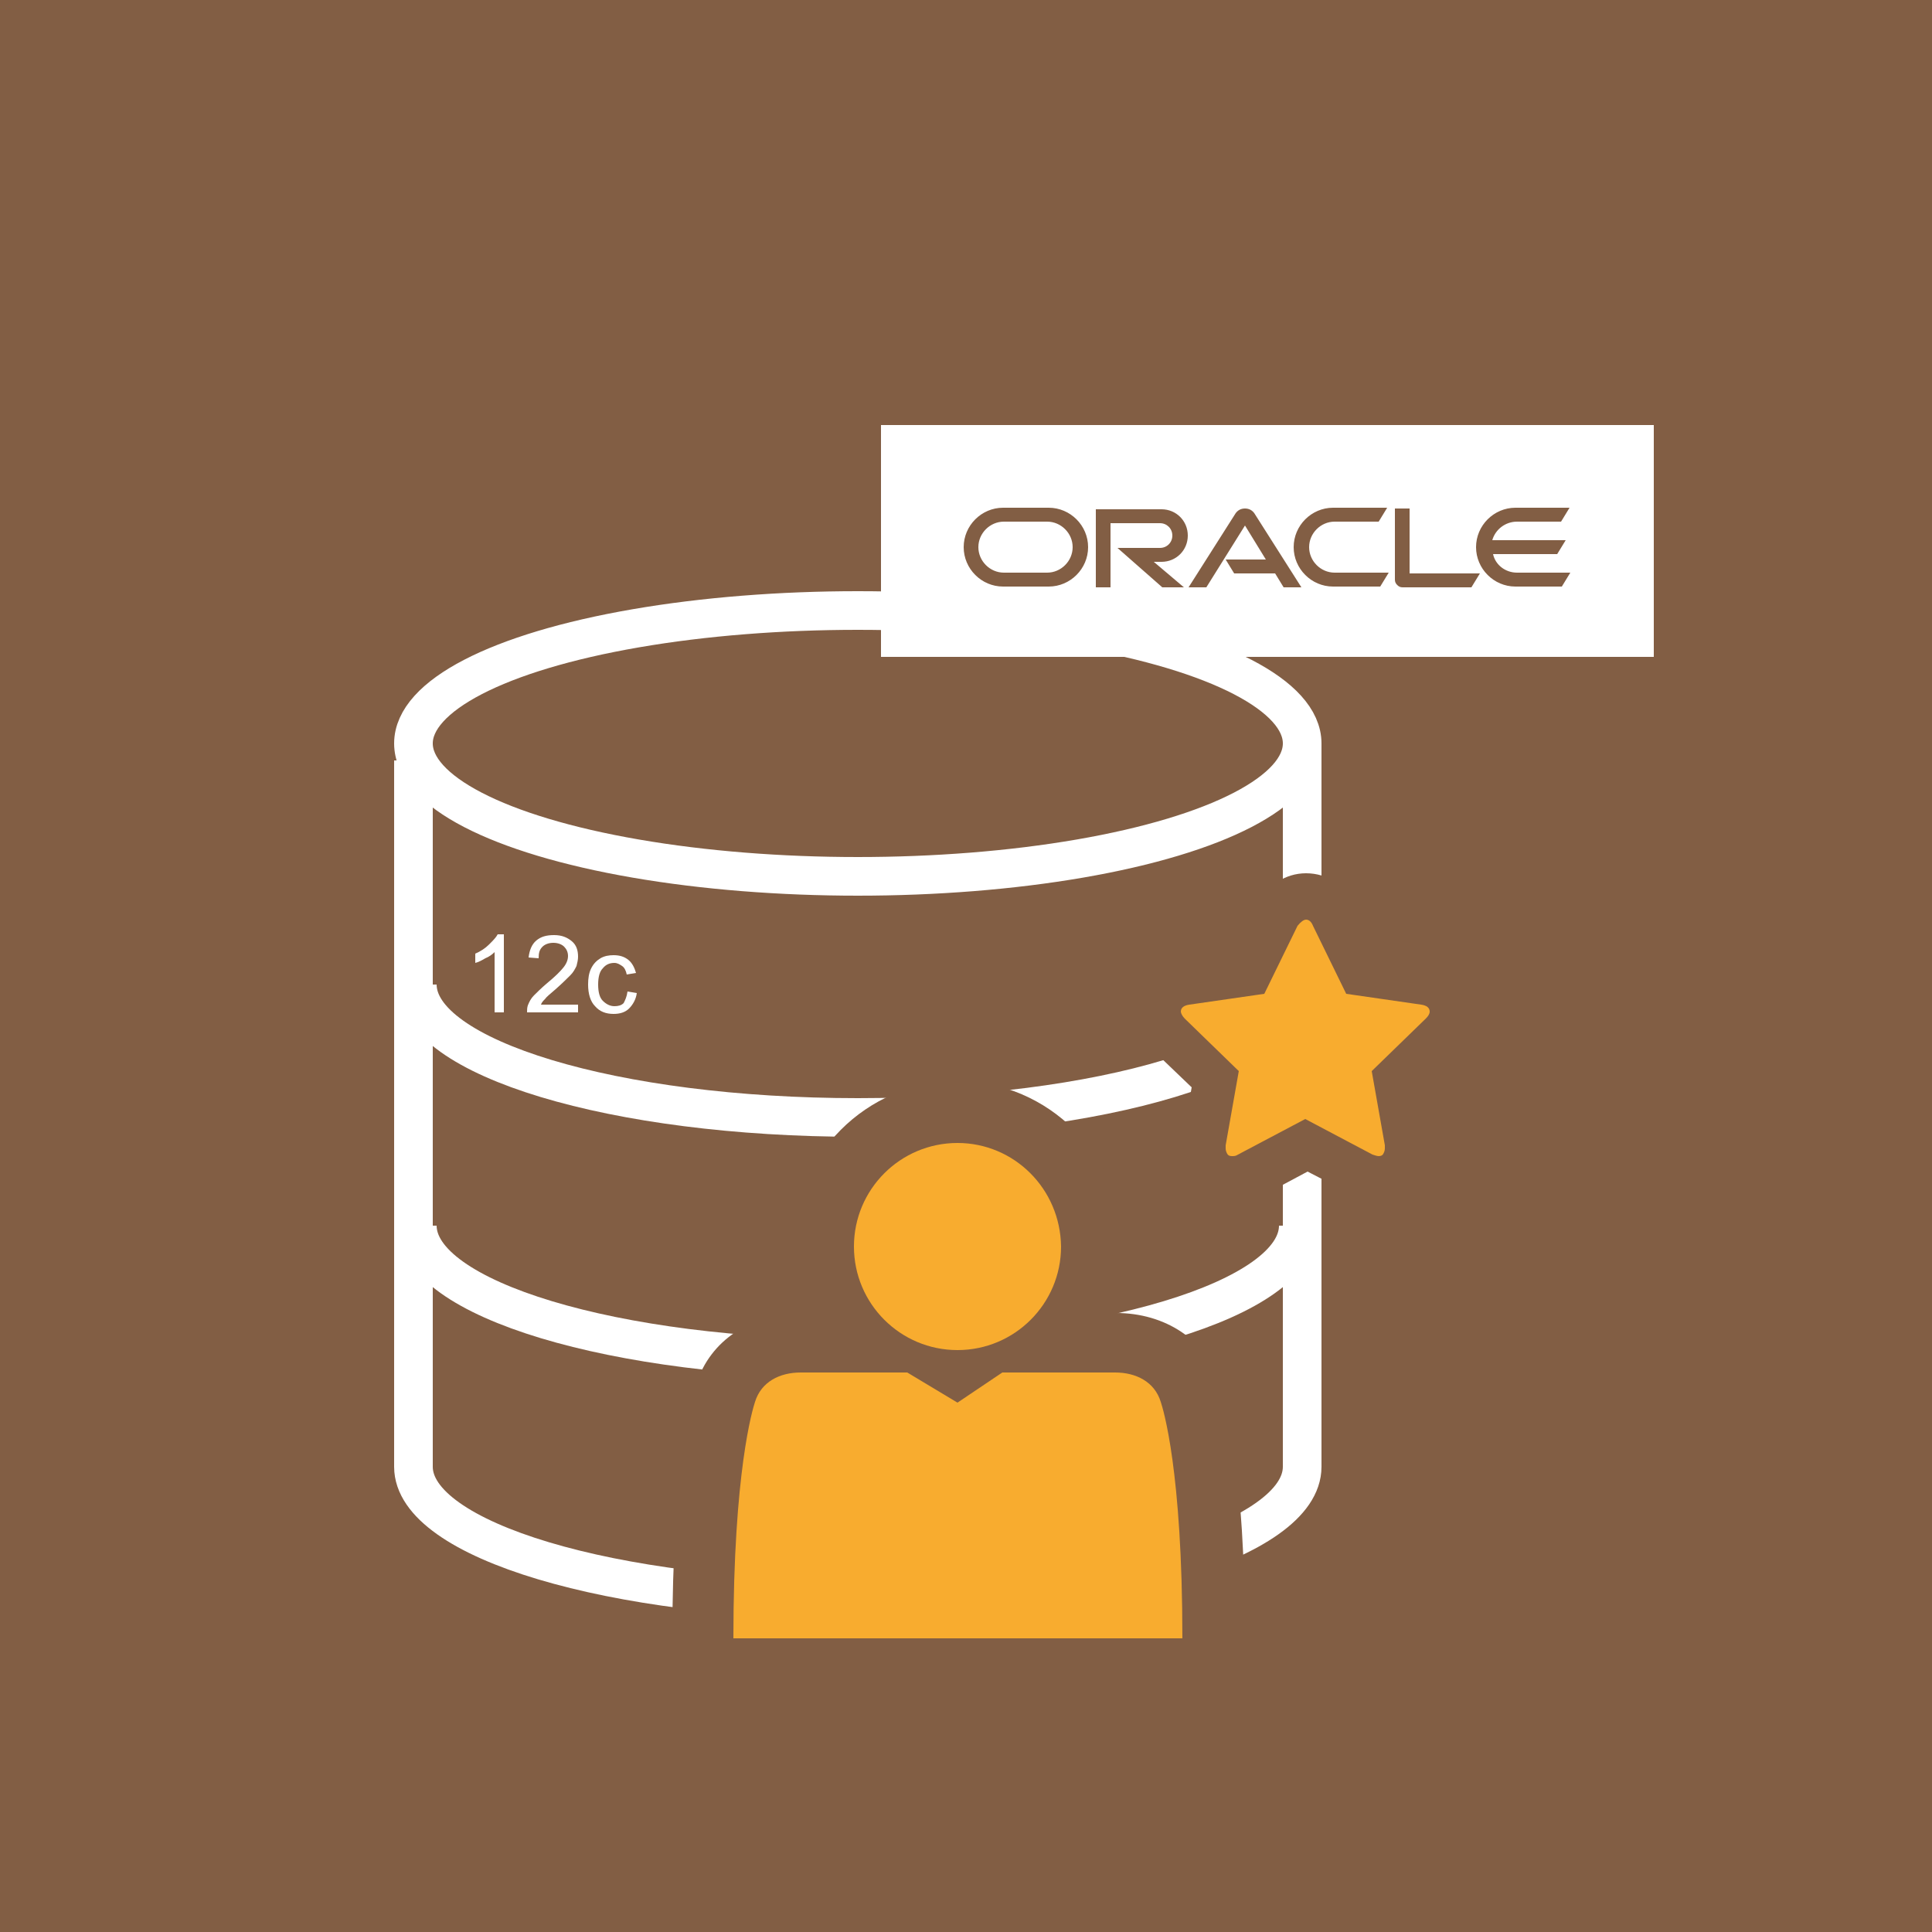
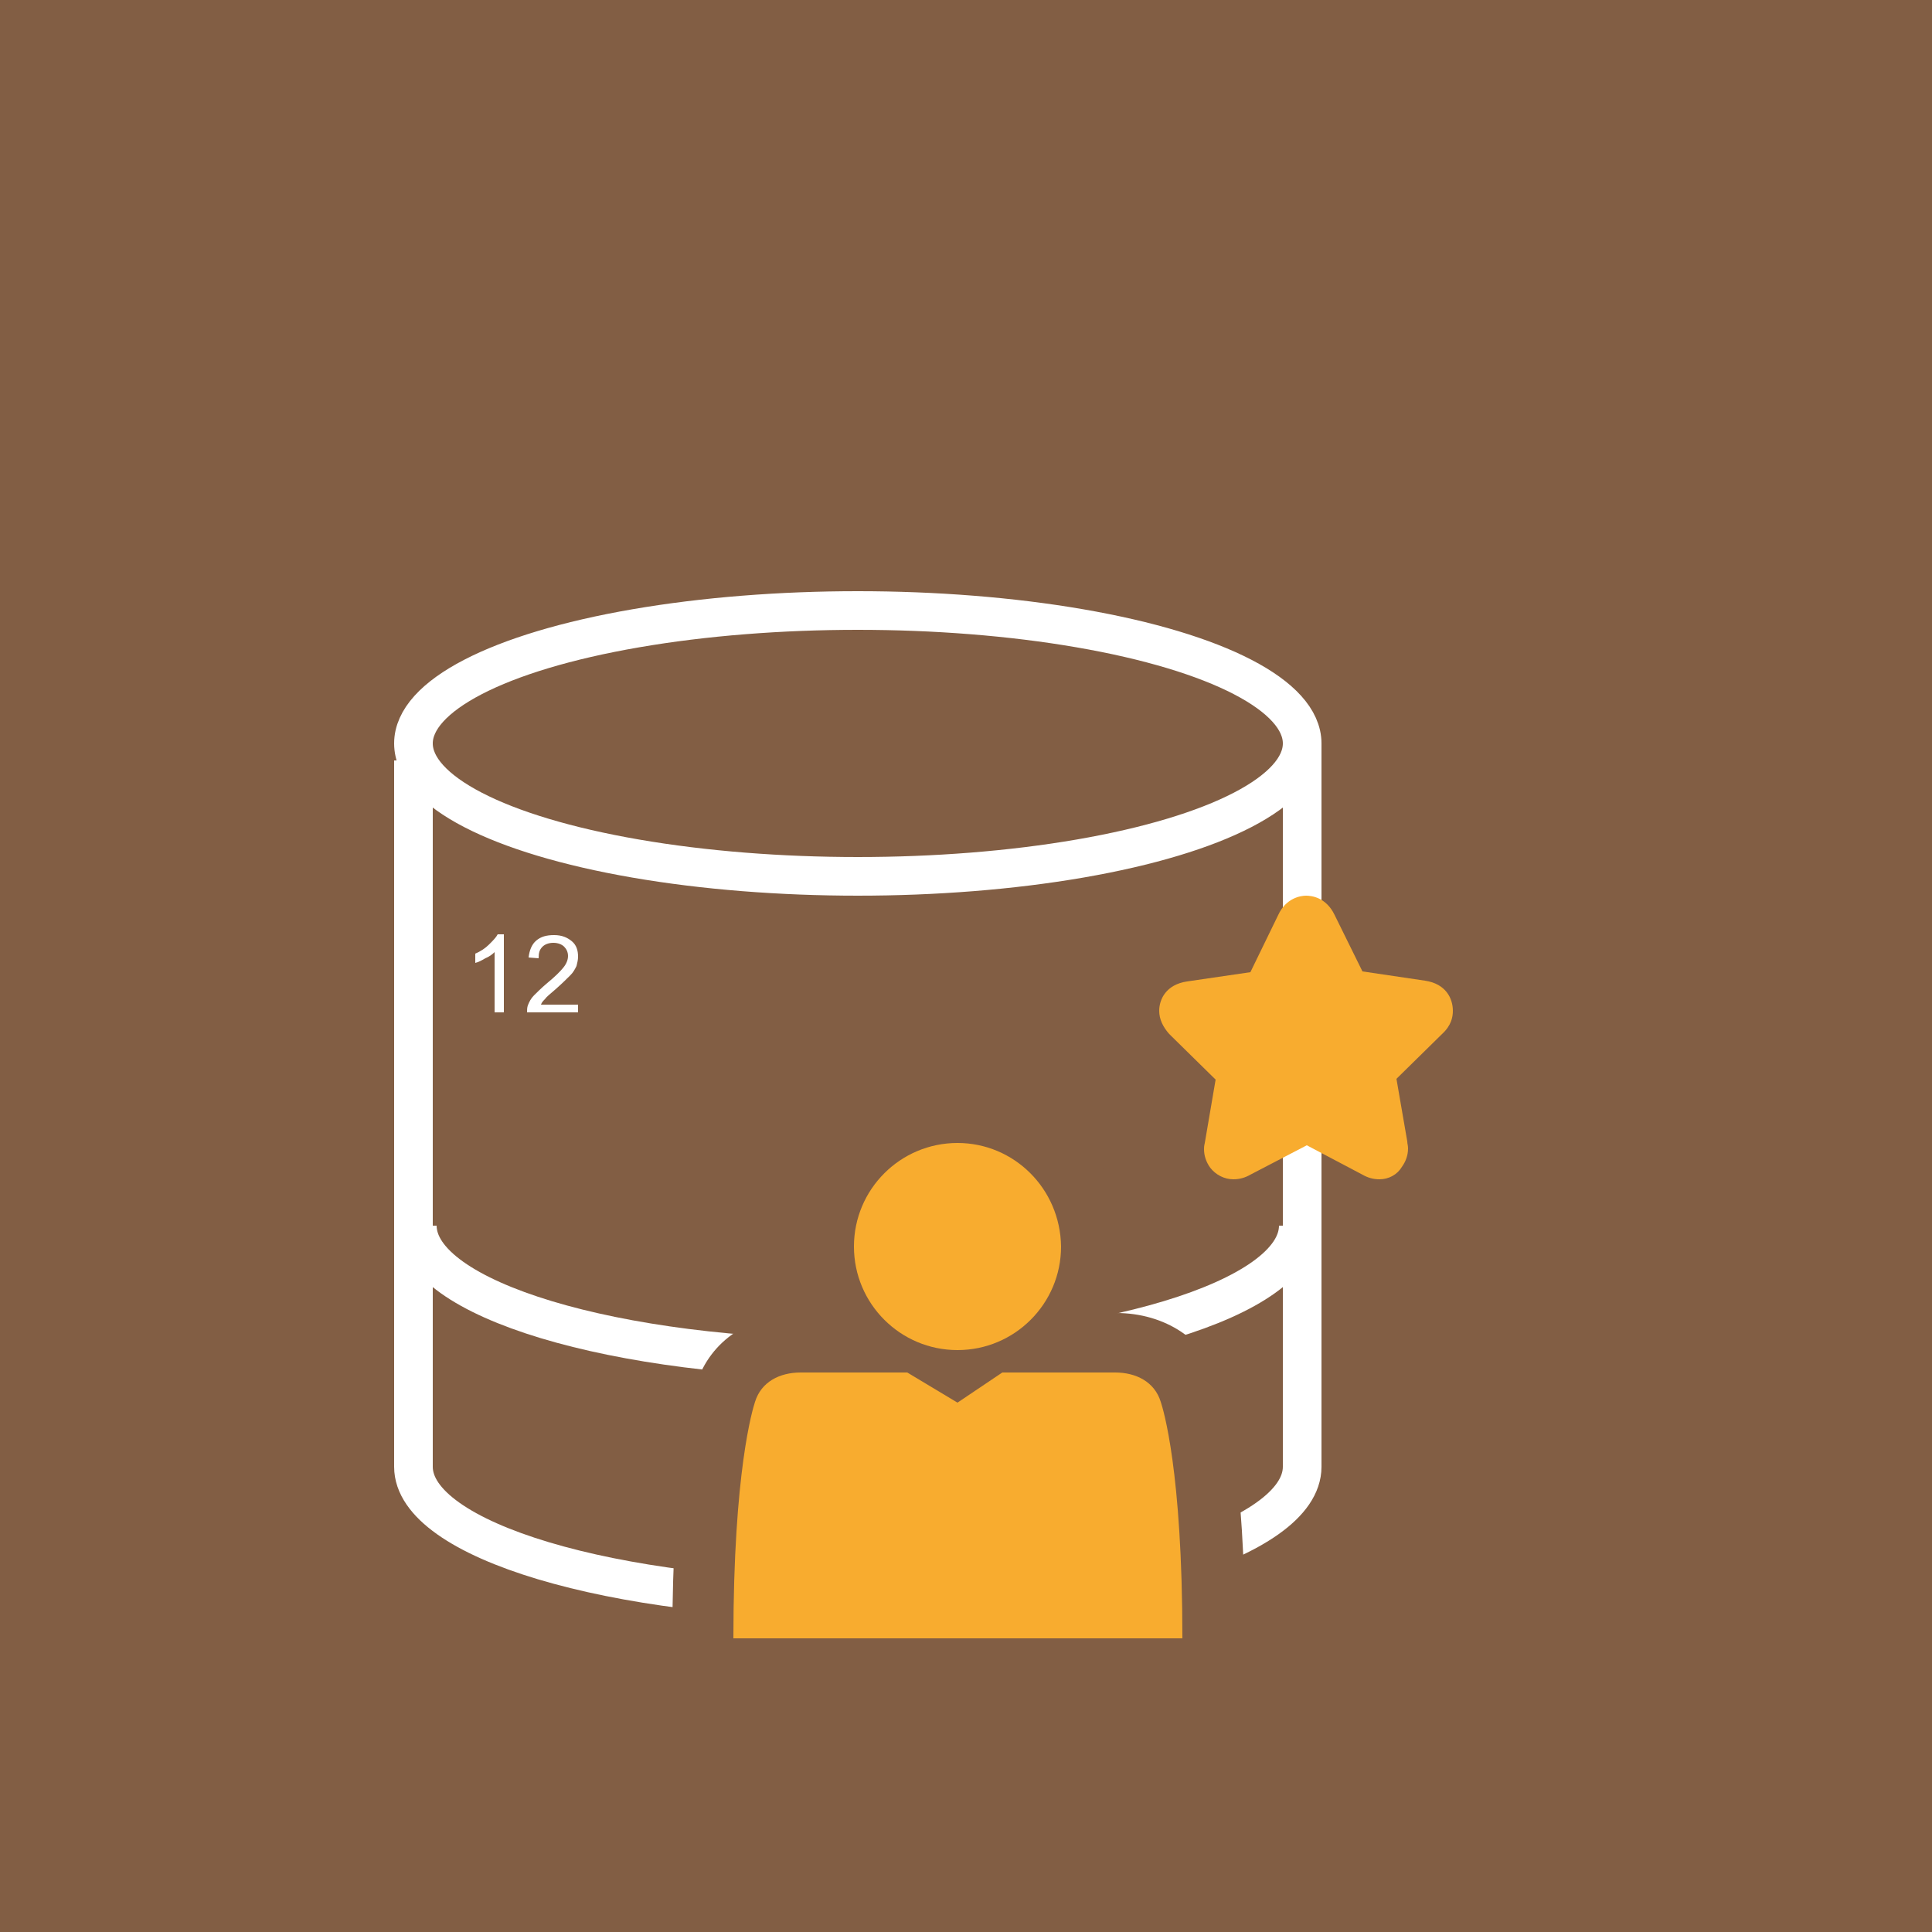
<svg xmlns="http://www.w3.org/2000/svg" version="1.1" x="0px" y="0px" viewBox="0 0 250 250" style="enable-background:new 0 0 250 250;" xml:space="preserve">
  <style type="text/css">
	.st0{fill:#ED7C31;}
	.st1{fill:none;stroke:#FFFFFF;stroke-width:2.451;stroke-linecap:round;stroke-miterlimit:10;}
	.st2{fill:#FFFFFF;}
	.st3{fill:#FFD535;}
	.st4{fill:#F8AC2F;}
	.st5{fill:#E74C3C;}
	.st6{fill:#69B058;}
	.st7{fill:#ABBCC4;}
	.st8{fill:#F26922;}
	.st9{fill:none;stroke:#FFFFFF;stroke-width:2.003;stroke-miterlimit:10;}
	.st10{fill:none;stroke:#FFFFFF;stroke-miterlimit:10;}
	.st11{fill:#6EB0B3;}
	.st12{fill:#81D0D3;}
	.st13{fill:#00BBD6;}
	.st14{filter:url(#Adobe_OpacityMaskFilter);}
	.st15{mask:url(#SVGID_1_);}
	.st16{fill:none;stroke:#FFFFFF;stroke-width:7;stroke-miterlimit:10;}
	.st17{fill:none;stroke:#FFFFFF;stroke-width:5;stroke-miterlimit:10;}
	.st18{fill:#B5644A;}
	.st19{filter:url(#Adobe_OpacityMaskFilter_1_);}
	.st20{mask:url(#SVGID_2_);}
	.st21{fill:none;stroke:#FFFFFF;stroke-width:12;stroke-linecap:round;stroke-miterlimit:10;}
	.st22{fill:#5089C2;}
	.st23{fill:none;stroke:#FFFFFF;stroke-width:4;stroke-miterlimit:10;}
	.st24{fill:#BF652C;}
	.st25{filter:url(#Adobe_OpacityMaskFilter_2_);}
	.st26{mask:url(#SVGID_3_);}
	.st27{fill:#937963;}
	.st28{fill:#B29C88;}
	.st29{fill:#824737;}
	.st30{fill:none;stroke:#FFFFFF;stroke-width:4;stroke-linecap:round;stroke-miterlimit:10;}
	.st31{fill:#A17A94;}
	.st32{fill:#30A170;}
	.st33{fill:#72C467;}
	.st34{fill:#9FA861;}
	.st35{fill:#4DB261;}
	.st36{fill:none;stroke:#FFFFFF;stroke-width:2;stroke-miterlimit:10;}
	.st37{fill:#4C9B9B;}
	.st38{fill:none;stroke:#FFFFFF;stroke-width:2.5;stroke-linecap:round;stroke-miterlimit:10;}
	.st39{fill:#C9694F;}
	.st40{fill:#825E44;}
	.st41{fill:#937963;stroke:#FFFFFF;stroke-width:1.174;stroke-miterlimit:10;}
	.st42{fill:none;stroke:#FFFFFF;stroke-width:2.304;stroke-linecap:square;stroke-linejoin:bevel;stroke-miterlimit:10;}
	.st43{fill:none;stroke:#FFFFFF;stroke-width:6;stroke-linecap:round;stroke-linejoin:bevel;}
	.st44{fill:none;stroke:#FFFFFF;stroke-width:6;stroke-linecap:round;stroke-linejoin:bevel;stroke-dasharray:11.102,11.102;}
	.st45{fill:none;stroke:#FFFFFF;stroke-width:6;stroke-linecap:round;stroke-linejoin:bevel;stroke-dasharray:12.726,8.484;}
	.st46{fill:none;stroke:#FFFFFF;stroke-width:6;stroke-linecap:round;stroke-linejoin:bevel;stroke-dasharray:11.701,9.001;}
	.st47{fill:#00A3C3;}
	.st48{fill:#FCFDFD;}
	.st49{fill:#FAFCFD;}
	.st50{fill:#FFFFFF;stroke:#FFFFFF;stroke-width:0.709;stroke-miterlimit:2.414;}
	.st51{fill-rule:evenodd;clip-rule:evenodd;fill:#FFFFFF;stroke:#FFFFFF;stroke-width:0.709;stroke-miterlimit:2.414;}
	.st52{fill:none;stroke:#FFFFFF;stroke-width:2;stroke-miterlimit:2.414;}
	.st53{fill:#4DB261;stroke:#FFFFFF;stroke-width:2;stroke-miterlimit:10;}
	.st54{fill:#A05D4D;}
	.st55{fill:none;stroke:#A05D4D;stroke-width:2;stroke-miterlimit:10;}
	.st56{fill:#FFFFFF;stroke:#A05D4D;stroke-width:2;stroke-miterlimit:10;}
	.st57{fill:#A38C7A;}
	.st58{fill:none;stroke:#FFFFFF;stroke-width:2;stroke-linecap:round;stroke-miterlimit:10;}
	.st59{fill:#F8AC2F;stroke:#FFFFFF;stroke-width:4;stroke-miterlimit:10;}
	.st60{fill:#3570A0;}
	.st61{fill:none;stroke:#F8AC2F;stroke-width:3;stroke-miterlimit:10;}
	.st62{fill:#776251;}
	.st63{filter:url(#Adobe_OpacityMaskFilter_3_);}
	.st64{mask:url(#SVGID_4_);}
	.st65{fill:#825776;}
	.st66{opacity:0.2;fill:#FFFFFF;}
	.st67{opacity:0.5;fill:#FFFFFF;}
	.st68{fill:#2B6A9E;}
	.st69{fill:#3B8C8C;}
	.st70{fill:#A33639;}
	.st71{fill:none;stroke:#F8AC2F;stroke-width:4;stroke-miterlimit:10;}
	.st72{filter:url(#Adobe_OpacityMaskFilter_4_);}
	.st73{mask:url(#SVGID_5_);}
	.st74{fill:#197F51;}
	.st75{filter:url(#Adobe_OpacityMaskFilter_5_);}
	.st76{mask:url(#SVGID_6_);}
	.st77{fill:#193A51;}
	.st78{filter:url(#Adobe_OpacityMaskFilter_6_);}
	.st79{mask:url(#SVGID_7_);}
	.st80{fill:#0FB7B3;}
	.st81{fill:#1CC6C6;}
	.st82{fill:#B24122;}
	.st83{filter:url(#Adobe_OpacityMaskFilter_7_);}
	.st84{mask:url(#SVGID_8_);}
	.st85{fill:#77411D;}
	.st86{filter:url(#Adobe_OpacityMaskFilter_8_);}
	.st87{mask:url(#SVGID_9_);}
	.st88{filter:url(#Adobe_OpacityMaskFilter_9_);}
	.st89{mask:url(#SVGID_10_);}
	.st90{fill:#1E76C4;}
	.st91{filter:url(#Adobe_OpacityMaskFilter_10_);}
	.st92{mask:url(#SVGID_11_);}
	.st93{fill:#2988CE;}
	.st94{fill:#C9694F;stroke:#F8AC2F;stroke-width:4;stroke-miterlimit:10;}
	.st95{fill:none;stroke:#F8AC2F;stroke-width:4;stroke-linecap:square;stroke-linejoin:bevel;stroke-miterlimit:10;}
	.st96{fill:none;stroke:#FFFFFF;stroke-width:5;stroke-linecap:round;stroke-linejoin:bevel;}
	.st97{fill:none;stroke:#FFFFFF;stroke-width:5;stroke-linecap:round;stroke-linejoin:bevel;stroke-dasharray:10.543,10.543;}
	.st98{fill:none;stroke:#FFFFFF;stroke-width:5;stroke-linecap:round;stroke-linejoin:bevel;stroke-dasharray:12.058,8.038;}
	.st99{fill:none;stroke:#FFFFFF;stroke-width:5;stroke-linecap:round;stroke-linejoin:bevel;stroke-dasharray:10.704,8.234;}
	.st100{fill:#874F42;}
	.st101{fill:#828233;}
	.st102{fill:none;stroke:#FFFFFF;stroke-width:7;stroke-linecap:round;stroke-miterlimit:10;}
	.st103{fill:#FDFCFD;}
	.st104{fill:#8AD35B;}
	.st105{fill:#680000;}
	.st106{fill:#2D3674;}
	.st107{fill:#82446B;}
	.st108{fill:#5392CB;}
	.st109{fill:none;stroke:#FFFFFF;stroke-width:6;stroke-miterlimit:10;}
	.st110{fill:#3285C9;}
	.st111{fill:#2C6FBF;}
	.st112{fill:#2A6CAD;}
	.st113{fill:#156039;}
	.st114{fill:#187044;}
	.st115{fill:#EA432D;}
	.st116{fill:#BF2F28;}
	.st117{fill:#D33A2A;}
	.st118{fill:#C61085;}
	.st119{fill:#930C63;}
	.st120{fill:#AD0C6C;}
	.st121{fill:#F7A500;}
	.st122{fill:#C48700;}
	.st123{fill:#DD9900;}
	.st124{display:none;}
	.st125{display:inline;opacity:0.5;fill:#71FFF7;}
</style>
  <g id="_x38_00">
</g>
  <g id="_x39_00">
</g>
  <g id="businessanalyst">
</g>
  <g id="CEH">
</g>
  <g id="CISSP">
</g>
  <g id="CWNA">
</g>
  <g id="JAVA_App_Development">
</g>
  <g id="Introduction_to_Computers">
</g>
  <g id="Security_x2B_">
</g>
  <g id="Social_Media_Professional">
</g>
  <g id="Software_QA_and_Testing">
</g>
  <g id="Network_Administrator_3">
</g>
  <g id="Network_Administrator_Professional">
</g>
  <g id="Network_Engineering_Professional">
</g>
  <g id="Network_Security_Expert_Professional">
</g>
  <g id="Network_x2B_">
</g>
  <g id="CCNA">
</g>
  <g id="CCNP">
</g>
  <g id="CompTIAA_x2B__x5F_Ess">
</g>
  <g id="CompTIAA_x2B__x5F_Prac">
</g>
  <g id="CompTIA_x5F_Security_x2B_">
</g>
  <g id="Oracle_x5F_Java">
</g>
  <g id="Oracle_x5F_Java-Prof">
</g>
  <g id="Webapp-VB">
</g>
  <g id="Webapp-VB_copy">
</g>
  <g id="MSES2010">
</g>
  <g id="ITIL">
</g>
  <g id="Java_SE_8_Fundamentals">
</g>
  <g id="Java_x5F_Associate">
</g>
  <g id="Java_x5F_Programmer">
</g>
  <g id="Joomla">
</g>
  <g id="Joomla_1_">
</g>
  <g id="Linux_x2B_">
</g>
  <g id="DeskSupport-Microsoft">
</g>
  <g id="MCITP-EnterpriseAdministrator">
</g>
  <g id="DeskSupport-Enterprise">
</g>
  <g id="MCITP-ServerAdministrator">
</g>
  <g id="MCTS-Active_x5F_Directory_x5F_Configuration">
</g>
  <g id="MCTS-Network_Infrastructure_Configuration">
</g>
  <g id="MCSA_-_Windows_Server">
</g>
  <g id="MCSTS-Microsoft_x5F_SQL_x5F_Server">
</g>
  <g id="Microsoft_Project_2007_x0A_">
</g>
  <g id="SharePoint_x5F_2010">
</g>
  <g id="Microsoft_Visio_2013_-_Basic">
</g>
  <g id="Visio_x5F_2013-Ad">
</g>
  <g id="Windows7">
</g>
  <g id="Windows7_Ad">
</g>
  <g id="Windows8">
</g>
  <g id="Windows8_Ad">
</g>
  <g id="BootCamp-MS-Access">
</g>
  <g id="BootCamp-MS-PPT">
</g>
  <g id="BootCamp-MS-XL">
</g>
  <g id="BootCamp-MS-Word">
</g>
  <g id="Oracle_10g_Database_Administrator">
</g>
  <g id="Oracle11g_Database_Administrator">
</g>
  <g id="Oracle11g_Database_Administrator_1_">
</g>
  <g id="Oracle_Big_Data_Fundamentals_x0A_">
</g>
  <g id="Big_Data">
</g>
  <g id="Oracle11gDatabaseWarehouse">
</g>
  <g id="Oracle11gDatabase-NewFeatures">
</g>
  <g id="Oracle11gDatabase-ProgramwithPL-SQL">
</g>
  <g id="Oracle11gDatabase-RACforAdmin">
</g>
  <g id="Oracle12cDatabaseAdministrator">
</g>
  <g id="Oracle12cDatabase-NewFeatures">
    <rect x="-2" y="-3" class="st40" width="254" height="253" />
    <g>
      <ellipse class="st17" cx="111" cy="96.2" rx="57.5" ry="17.2" />
-       <path class="st17" d="M168,127.4c0,9.5-25.5,17.2-57,17.2s-57-7.7-57-17.2" />
      <path class="st17" d="M168,158.6c0,9.5-25.5,17.2-57,17.2s-57-7.7-57-17.2" />
      <path class="st17" d="M53.5,98.4v91.4c0,9.5,25.7,17.2,57.5,17.2s57.5-7.7,57.5-17.2V96.2" />
    </g>
    <g>
      <path class="st2" d="M65.2,131H64v-7.8c-0.3,0.3-0.7,0.6-1.2,0.8c-0.5,0.3-0.9,0.5-1.3,0.6v-1.2c0.7-0.3,1.3-0.7,1.8-1.2    c0.5-0.5,0.9-0.9,1.1-1.3h0.8V131z" />
      <path class="st2" d="M74.8,129.8v1.2h-6.6c0-0.3,0-0.6,0.1-0.9c0.2-0.5,0.4-0.9,0.8-1.3c0.4-0.4,0.9-0.9,1.6-1.5    c1.1-0.9,1.8-1.6,2.2-2.1c0.4-0.5,0.6-1,0.6-1.5c0-0.5-0.2-0.9-0.5-1.2c-0.3-0.3-0.8-0.5-1.4-0.5c-0.6,0-1.1,0.2-1.4,0.5    c-0.4,0.4-0.5,0.8-0.5,1.5l-1.3-0.1c0.1-0.9,0.4-1.7,1-2.2c0.6-0.5,1.3-0.7,2.3-0.7c1,0,1.7,0.3,2.3,0.8c0.6,0.5,0.8,1.2,0.8,2    c0,0.4-0.1,0.8-0.2,1.2c-0.2,0.4-0.4,0.8-0.8,1.2c-0.4,0.4-1,1-1.9,1.8c-0.7,0.6-1.2,1-1.4,1.3c-0.2,0.2-0.4,0.4-0.5,0.7H74.8z" />
-       <path class="st2" d="M81.2,128.3l1.2,0.2c-0.1,0.8-0.5,1.5-1,2c-0.5,0.5-1.2,0.7-2,0.7c-1,0-1.8-0.3-2.4-1    c-0.6-0.6-0.9-1.6-0.9-2.8c0-0.8,0.1-1.5,0.4-2.1c0.3-0.6,0.7-1,1.2-1.3c0.5-0.3,1.1-0.4,1.7-0.4c0.8,0,1.4,0.2,1.9,0.6    c0.5,0.4,0.8,1,1,1.7l-1.2,0.2c-0.1-0.5-0.3-0.9-0.6-1.1c-0.3-0.2-0.6-0.4-1-0.4c-0.6,0-1.1,0.2-1.5,0.7c-0.4,0.4-0.6,1.1-0.6,2.1    c0,1,0.2,1.7,0.6,2.1c0.4,0.4,0.9,0.7,1.5,0.7c0.5,0,0.9-0.1,1.2-0.4C80.9,129.4,81.1,129,81.2,128.3z" />
    </g>
    <g>
-       <rect x="114" y="55" class="st2" width="100" height="30" />
-       <path class="st40" d="M158.6,72.4h5.2l-2.7-4.4l-5,8l-2.3,0l6.1-9.6c0.3-0.4,0.7-0.6,1.2-0.6c0.5,0,0.9,0.2,1.2,0.6l6.1,9.6    l-2.3,0l-1.1-1.8h-5.3L158.6,72.4L158.6,72.4z M182.4,74.1v-8.3h-1.9V75c0,0.3,0.1,0.5,0.3,0.7c0.2,0.2,0.4,0.3,0.7,0.3h8.9    l1.1-1.8H182.4L182.4,74.1z M150.3,72.7c1.9,0,3.4-1.5,3.4-3.4c0-1.9-1.5-3.4-3.4-3.4h-8.5v10.1h1.9v-8.3h6.4    c0.9,0,1.6,0.7,1.6,1.6c0,0.9-0.7,1.6-1.6,1.6l-5.5,0l5.8,5.1h2.8l-3.9-3.3L150.3,72.7L150.3,72.7z M129.8,75.9    c-2.8,0-5.1-2.3-5.1-5.1c0-2.8,2.3-5.1,5.1-5.1h5.9c2.8,0,5.1,2.3,5.1,5.1c0,2.8-2.3,5.1-5.1,5.1L129.8,75.9L129.8,75.9z     M135.5,74.1c1.8,0,3.3-1.5,3.3-3.3c0-1.8-1.5-3.3-3.3-3.3l-5.6,0c-1.8,0-3.3,1.5-3.3,3.3c0,1.8,1.5,3.3,3.3,3.3H135.5L135.5,74.1    z M172.5,75.9c-2.8,0-5.1-2.3-5.1-5.1c0-2.8,2.3-5.1,5.1-5.1h7l-1.1,1.8l-5.7,0c-1.8,0-3.3,1.5-3.3,3.3c0,1.8,1.5,3.3,3.3,3.3h7    l-1.1,1.8H172.5L172.5,75.9z M196.3,74.1c-1.5,0-2.8-1-3.1-2.4h8.3l1.1-1.8l-9.5,0c0.4-1.4,1.7-2.4,3.2-2.4l5.7,0l1.1-1.8h-7    c-2.8,0-5.1,2.3-5.1,5.1c0,2.8,2.3,5.1,5.1,5.1h6l1.1-1.8H196.3L196.3,74.1z" />
-     </g>
+       </g>
    <path class="st40" d="M87,220v-8c0-21.5,2.4-30.5,3.1-32.9c1.8-5.7,7.1-9.1,13.5-9.1h0.6c-1.1-3-1.7-5.6-1.7-8.6   c0-11.8,9.6-21.5,21.4-21.5c11.8,0,21.4,9.7,21.4,21.5c0,3-0.6,5.5-1.7,8.5h0.8c6.4,0,11.7,3.5,13.5,9.1c0.7,2.3,3.2,11.4,3.2,32.9   v8H87z" />
    <g>
      <g>
        <path class="st4" d="M123.9,147.9c-7.4,0-13.4,6-13.4,13.4c0,7.4,6,13.4,13.4,13.4c7.4,0,13.4-6,13.4-13.4     C137.2,153.8,131.2,147.9,123.9,147.9z M153,212c0-21.7-2.5-29.7-2.8-30.6c-0.8-2.6-3.2-3.8-5.9-3.8h-14.6l-5.8,3.9l-6.5-3.9     h-13.8c-2.7,0-5.1,1.2-5.9,3.8c-0.3,0.9-2.8,9-2.8,30.6H153z" />
      </g>
    </g>
    <g>
      <path class="st4" d="M178.5,152.6c-0.8,0-1.5-0.2-2.2-0.6l-7.2-3.8l-7.3,3.8c-0.7,0.4-1.4,0.6-2.2,0.6c-1.2,0-2.3-0.6-3-1.5    c-0.5-0.7-0.8-1.5-0.8-2.4c0-0.2,0-0.4,0.1-0.8l1.4-8.2l-5.9-5.8l-0.1-0.1c-0.8-0.9-1.3-1.9-1.3-3c0-1.5,0.9-3.4,3.6-3.8l8.2-1.2    l3.6-7.4c1-2.2,2.9-2.5,3.6-2.5s2.6,0.2,3.7,2.5l3.6,7.3l8.1,1.2c2.7,0.4,3.6,2.3,3.6,3.9c0,0.8-0.2,1.9-1.4,3l-5.9,5.8l1.4,8.1    c0,0.3,0.1,0.5,0.1,0.9c0,0.9-0.3,1.7-0.8,2.4C180.8,152,179.7,152.6,178.5,152.6z" />
      <g>
-         <path class="st40" d="M169,119c0.4,0,0.7,0.3,0.9,0.8l4.3,8.8l9.7,1.4c0.7,0.1,1.1,0.4,1.1,0.9c0,0.3-0.2,0.6-0.5,0.9l-7,6.8     l1.7,9.6c0,0.1,0,0.2,0,0.4c0,0.3-0.1,0.5-0.2,0.7s-0.3,0.3-0.6,0.3c-0.2,0-0.5-0.1-0.8-0.2l-8.7-4.6l-8.7,4.6     c-0.3,0.2-0.5,0.2-0.8,0.2c-0.3,0-0.5-0.1-0.6-0.3c-0.1-0.2-0.2-0.4-0.2-0.7c0-0.1,0-0.2,0-0.4l1.7-9.6l-7-6.8     c-0.3-0.3-0.5-0.7-0.5-0.9c0-0.5,0.4-0.8,1.1-0.9l9.7-1.4l4.3-8.8C168.3,119.3,168.7,119,169,119 M169,113     c-2.7,0-5.1,1.6-6.3,4.2l-2.9,5.9l-6.6,1l0,0l0,0c-4.2,0.7-6.1,3.9-6.1,6.8c0,1.3,0.4,3.1,2.1,5l0.1,0.1l0.1,0.1l4.8,4.6     l-1.1,6.5l0,0.1l0,0.1c-0.1,0.5-0.1,0.9-0.1,1.2c0,1.5,0.5,3,1.3,4.2c1.3,1.8,3.3,2.8,5.5,2.8c1.2,0,2.4-0.3,3.6-0.9l5.8-3.1     l5.8,3c1.2,0.6,2.4,1,3.6,1c2.2,0,4.2-1,5.4-2.8c0.9-1.2,1.3-2.7,1.3-4.2c0-0.5,0-0.9-0.1-1.2l0-0.1l0-0.1l-1.1-6.5l4.7-4.6l0,0     l0,0c1.9-1.9,2.3-3.8,2.3-5.2c0-2.9-1.9-6.1-6.1-6.8l0,0l0,0l-6.6-1l-2.9-5.9C174.1,114.6,171.8,113,169,113L169,113z" />
-       </g>
+         </g>
    </g>
  </g>
  <g id="OracleNoSQLDatabaseforDevelopers_x0A_">
</g>
  <g id="PHP_and_MySQL_Programming">
</g>
  <g id="PMP">
</g>
  <g id="SAP_Sales_and_Distribution_x0A_">
</g>
  <g id="SQLProgramming-DatabaseDesign">
</g>
  <g id="VB_x5F_Net">
</g>
  <g id="Adobe_Dreamweaver_CS6">
</g>
  <g id="Flash">
</g>
  <g id="HTML">
</g>
  <g id="PhotoshopCS6">
</g>
  <g id="JqueryJS">
</g>
  <g id="MicrosoftProject_x5F_2013">
</g>
  <g id="MicrosoftProject_x5F_20103_x5F_Ad">
</g>
  <g id="Joomla_2_">
</g>
  <g id="Vista">
</g>
  <g id="Vista-Ad">
</g>
  <g id="Word2010">
</g>
  <g id="Excel2010">
</g>
  <g id="PPT2010">
</g>
  <g id="Access2010">
</g>
  <g id="Outlook2010">
</g>
  <g id="Word2013">
</g>
  <g id="guide" class="st124">
</g>
</svg>